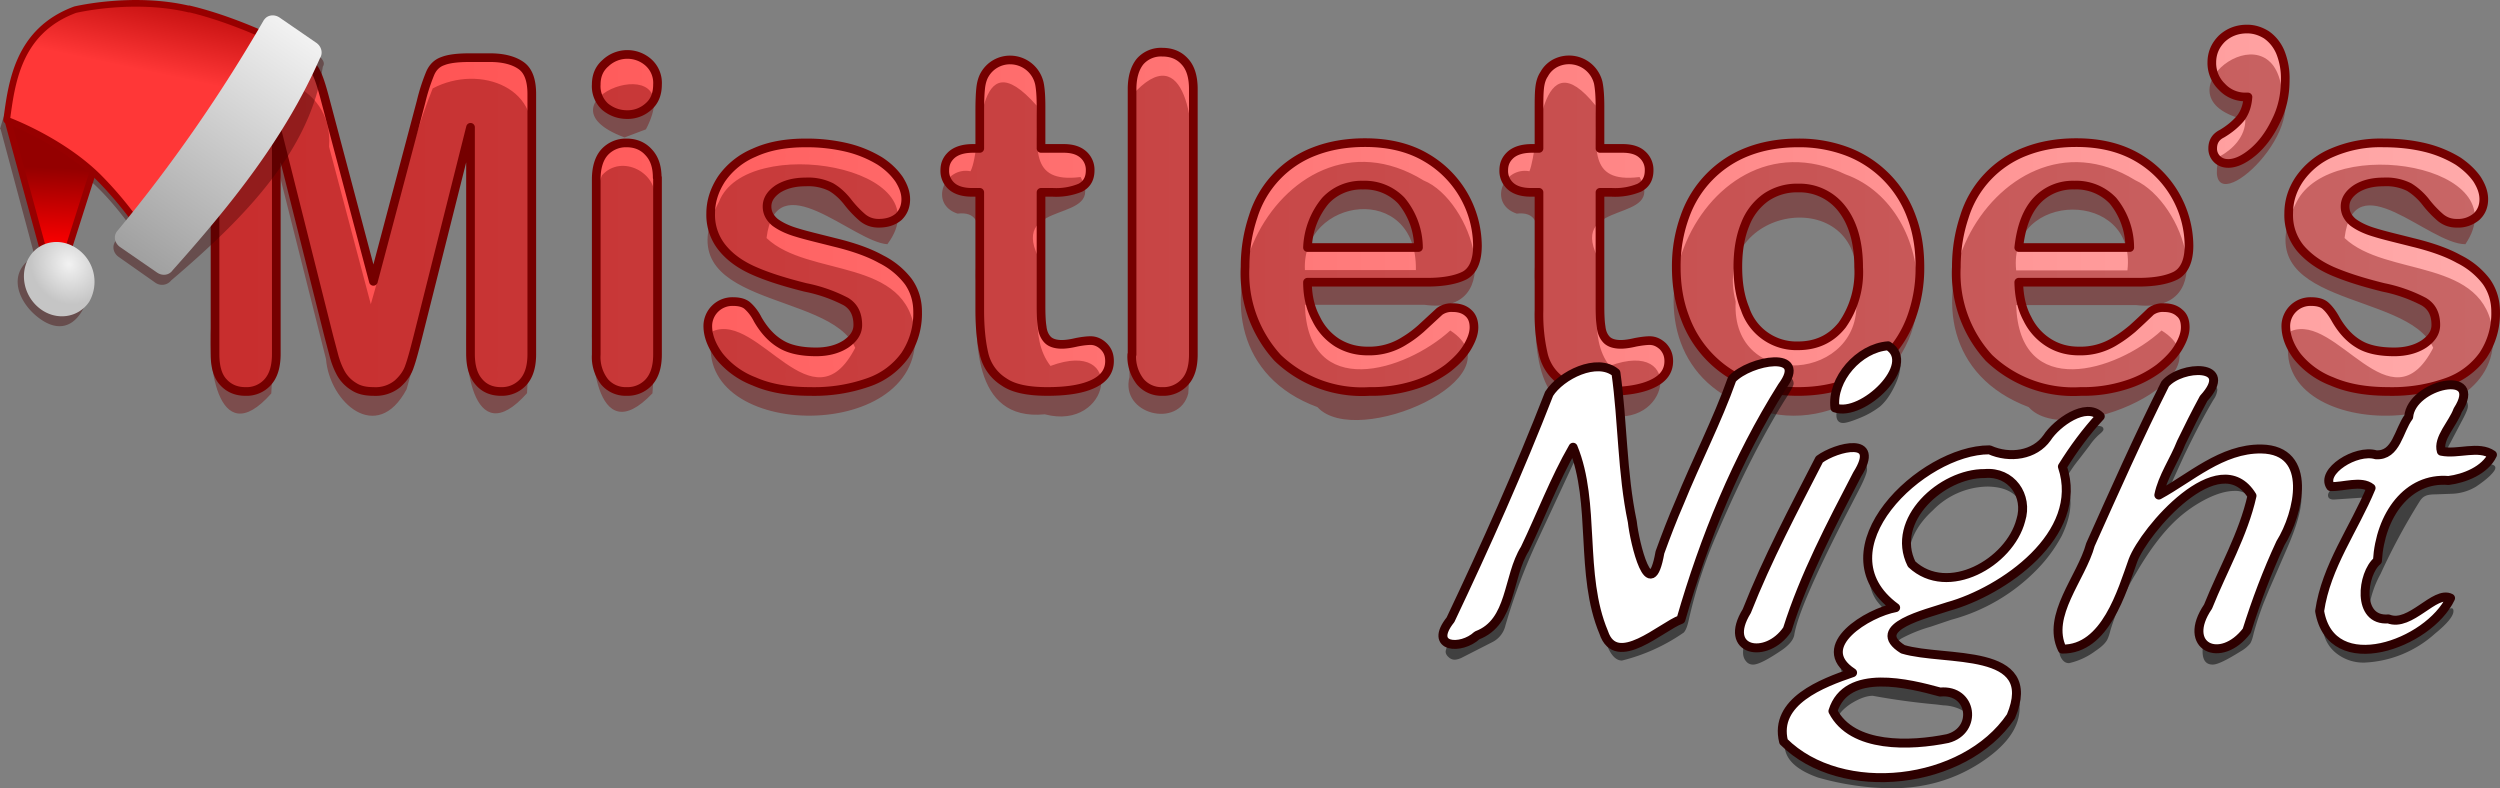
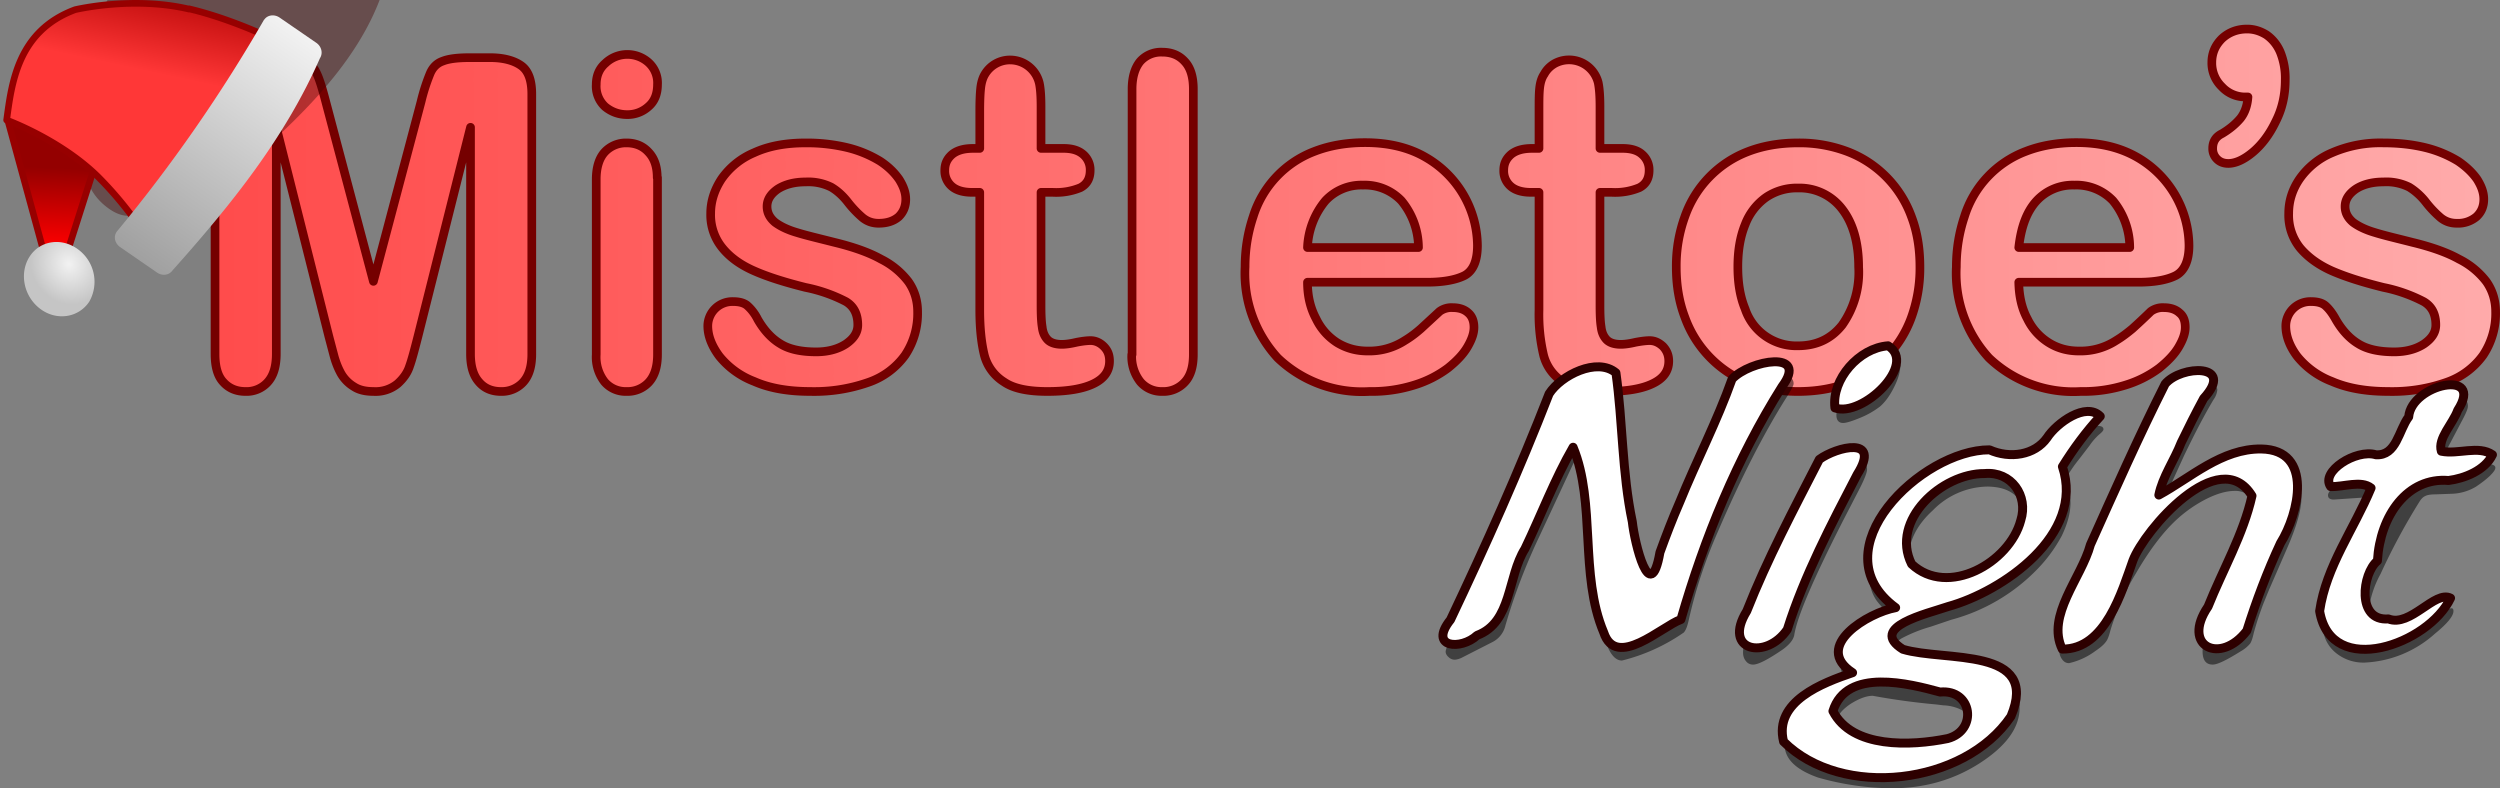
<svg xmlns="http://www.w3.org/2000/svg" clip-rule="evenodd" stroke-linecap="round" stroke-linejoin="round" stroke-miterlimit="10" width="865.009" height="272.749">
  <rect width="100%" height="100%" fill="#808080" stroke="none" />
  <linearGradient id="a" gradientUnits="userSpaceOnUse" x1="116.549" x2="905.34" y1="152.269" y2="152.269" gradientTransform="translate(-39.9 -70.95)">
    <stop offset="0" stop-color="#ff4c4c" />
    <stop offset="1" stop-color="#ffabab" />
  </linearGradient>
  <linearGradient id="b" gradientTransform="matrix(-.169 .243 .261 .181 -95.4 39.95)" gradientUnits="userSpaceOnUse" x1="-170.3" x2="-99.5" y1="328.7" y2="377.4">
    <stop offset="0" stop-color="#940000" />
    <stop offset="1" stop-color="#f80000" />
  </linearGradient>
  <linearGradient id="c" gradientTransform="matrix(-.169 .243 .261 .181 -97.5 40.25)" gradientUnits="userSpaceOnUse" x1="-448.5" x2="-341" y1="334.1" y2="382.4">
    <stop offset="0" stop-color="#ae0000" />
    <stop offset="1" stop-color="#ff3737" />
  </linearGradient>
  <linearGradient id="d" gradientTransform="matrix(-.169 .243 .261 .181 -97.5 40.25)" gradientUnits="userSpaceOnUse" x1="-468.8" x2="-142.3" y1="471.2" y2="471.2">
    <stop offset="0" stop-color="#f2f2f2" />
    <stop offset="1" stop-color="#a0a0a0" />
  </linearGradient>
  <radialGradient id="e" cx="-173" cy="448.2" gradientTransform="matrix(-.155 .242 .243 .182 -111.9 51.65)" gradientUnits="userSpaceOnUse" r="46.2">
    <stop offset="0" stop-color="#f2f2f2" />
    <stop offset="1" stop-color="#c5c5c5" />
  </radialGradient>
  <path d="M113.8 116.45l-18.2-72.4v78.4c0 4.4-1 7.6-3 9.8a9.8 9.8 0 0 1-7.7 3.2c-3 0-5.6-1-7.6-3.2-2-2.1-2.9-5.4-2.9-9.8v-89.9c0-5 1.3-8.3 3.9-10 2.6-1.7 6-2.6 10.4-2.6h7.2c4.3 0 7.4.4 9.3 1.2 2 .7 3.4 2.1 4.3 4.1 1 2 2 5.3 3.2 9.9l16.5 62.2 16.5-62.2a65 65 0 0 1 3.2-9.9c.9-2 2.3-3.4 4.3-4.1 2-.8 5-1.2 9.3-1.2h7.1c4.4 0 8 .9 10.5 2.6 2.6 1.7 3.9 5 3.9 10v90c0 4.3-1 7.5-3 9.7a10 10 0 0 1-7.7 3.2c-3 0-5.6-1-7.5-3.2-2-2.2-3-5.4-3-9.8v-78.4l-18.2 72.4c-1.2 4.7-2.1 8.1-2.9 10.3-.7 2.2-2.1 4.2-4.1 6a12 12 0 0 1-8.4 2.7c-2.7 0-5-.5-6.8-1.7a12.6 12.6 0 0 1-4.4-4.5c-1-1.8-1.8-3.8-2.4-6zm113.7-55v61.2c0 4.2-1 7.4-3 9.6a10 10 0 0 1-7.7 3.2 9.6 9.6 0 0 1-7.6-3.3 14 14 0 0 1-2.9-9.5v-60.6c0-4.1 1-7.3 2.9-9.4a10 10 0 0 1 7.6-3.2c3 0 5.6 1 7.6 3.2 2 2.1 3 5 3 8.8zM217 39.65c-3 0-5.5-1-7.6-2.7a9.6 9.6 0 0 1-3.1-7.7c0-3 1-5.5 3.2-7.4a11 11 0 0 1 14.8-.3 9.5 9.5 0 0 1 3.2 7.7c0 3.2-1 5.8-3.1 7.6a10.7 10.7 0 0 1-7.4 2.8zm100.5 68.2a26 26 0 0 1-4.3 15 26 26 0 0 1-12.6 9.4 56.4 56.4 0 0 1-20.2 3.2c-7.6 0-14.1-1.1-19.5-3.5a28.5 28.5 0 0 1-12-8.7c-2.6-3.5-4-7-4-10.5a8.5 8.5 0 0 1 8.8-8.4c2.2 0 4 .5 5.1 1.6 1.2 1.1 2.4 2.6 3.4 4.6 2.2 3.8 4.8 6.6 7.8 8.4 3 1.9 7.2 2.8 12.4 2.8 4.2 0 7.7-1 10.4-2.8 2.7-1.9 4-4 4-6.5 0-3.7-1.3-6.4-4.1-8.1a52.3 52.3 0 0 0-14-4.9c-7.2-1.8-13.2-3.7-17.7-5.7-4.6-2-8.3-4.6-11-7.9a18 18 0 0 1-4.1-12c0-4.2 1.3-8.2 3.8-12a26 26 0 0 1 11.2-9c5-2.3 10.9-3.4 17.9-3.4a60 60 0 0 1 14.7 1.7 40 40 0 0 1 11 4.6c2.9 1.9 5 4 6.6 6.3 1.5 2.4 2.3 4.6 2.3 6.9 0 2.4-.8 4.4-2.4 6-1.7 1.5-4 2.3-7 2.3-2.2 0-4-.7-5.5-1.9a36.5 36.5 0 0 1-5.3-5.6c-1.6-2-3.4-3.7-5.6-5a17.8 17.8 0 0 0-8.8-1.8c-3.9 0-7 .8-9.6 2.4-2.5 1.7-3.8 3.7-3.8 6.1 0 2.2 1 4 2.8 5.5 1.9 1.4 4.4 2.6 7.5 3.5 3.2 1 7.5 2 13 3.4 6.6 1.6 12 3.5 16.1 5.8a27 27 0 0 1 9.5 7.8c2.1 3 3.2 6.5 3.2 10.4zm19.2-56.5h2.3v-12.7c0-3.4.1-6.1.3-8 .2-2 .7-3.7 1.5-5a10.1 10.1 0 0 1 8.8-4.9 10.4 10.4 0 0 1 10 8c.4 1.8.6 4.6.6 8.2v14.4h7.8c3 0 5.2.7 6.8 2.1a7 7 0 0 1 2.4 5.5c0 2.8-1.1 4.8-3.4 6a21.9 21.9 0 0 1-9.6 1.6h-4v39c0 3.3.1 5.8.4 7.6.2 1.8.8 3.2 1.8 4.3 1 1.1 2.7 1.7 5 1.7 1.2 0 2.9-.2 5-.7 2-.4 3.7-.6 5-.6 1.6 0 3.2.7 4.5 2 1.4 1.4 2 3 2 5.1 0 3.4-1.8 6-5.5 7.8-3.7 1.8-9 2.7-16 2.7-6.6 0-11.7-1-15-3.3a15.5 15.5 0 0 1-6.8-9.2c-1-4-1.6-9.2-1.6-15.7v-40.7h-2.7c-3 0-5.4-.7-7-2.1a7 7 0 0 1-2.4-5.5c0-2.3.8-4 2.5-5.5 1.7-1.4 4.1-2.1 7.3-2.1zm55 71.3v-91.8c0-4.2 1-7.4 2.8-9.6a9.6 9.6 0 0 1 7.6-3.2c3.2 0 5.8 1 7.8 3.2 2 2.1 3 5.3 3 9.6v91.8c0 4.3-1 7.5-3 9.6a10 10 0 0 1-7.8 3.2 9.6 9.6 0 0 1-7.5-3.3 14 14 0 0 1-3-9.5zm102.1-25h-41.4c0 4.8 1 9 3 12.7a20 20 0 0 0 7.4 8.3c3.2 1.9 6.6 2.8 10.4 2.8a22.6 22.6 0 0 0 13-3.7c2-1.2 3.8-2.6 5.4-4l6.5-6a7 7 0 0 1 4.6-1.3c2.2 0 4 .6 5.3 1.8 1.3 1.1 2 2.8 2 5 0 2-.7 4.1-2.2 6.7-1.5 2.6-3.8 5-6.8 7.4a38 38 0 0 1-11.4 5.8 49.1 49.1 0 0 1-15.8 2.3 42.2 42.2 0 0 1-31.7-11.6 43.3 43.3 0 0 1-11.3-31.5c0-6.3 1-12 2.8-17.4a35.3 35.3 0 0 1 21.3-22.6c5.2-2 11-3 17.4-3 8.2 0 15.3 1.7 21.2 5.2a35.6 35.6 0 0 1 17.7 30.4c0 5.3-1.5 8.8-4.5 10.4-3 1.5-7.4 2.3-12.9 2.3zm-41.4-12h38.4a25.7 25.7 0 0 0-5.9-16.2 17.5 17.5 0 0 0-13.3-5.4 17 17 0 0 0-13 5.4 27 27 0 0 0-6.2 16.2zm77.7-34.3h2.4v-12.7c0-3.4 0-6.1.2-8 .2-2 .7-3.7 1.6-5 .8-1.5 2-2.7 3.5-3.6a10.4 10.4 0 0 1 15.2 6.6c.4 2 .6 4.7.6 8.3v14.4h7.8c3 0 5.3.7 6.8 2.1a7 7 0 0 1 2.4 5.5c0 2.8-1.1 4.8-3.4 6a21.9 21.9 0 0 1-9.6 1.6h-4v39c0 3.3.1 5.8.4 7.6.2 1.8.8 3.2 1.8 4.3 1 1.1 2.7 1.7 5 1.7 1.2 0 2.9-.2 5-.7 2.1-.4 3.8-.6 5-.6 1.7 0 3.2.7 4.6 2 1.3 1.4 2 3 2 5.1 0 3.4-1.8 6-5.6 7.8-3.7 1.8-9 2.7-16 2.7a27 27 0 0 1-15-3.3 15.5 15.5 0 0 1-6.7-9.2 61 61 0 0 1-1.6-15.7v-40.7h-2.8c-3 0-5.4-.7-7-2.1a7 7 0 0 1-2.4-5.5c0-2.3.8-4 2.5-5.5 1.7-1.4 4.1-2.1 7.3-2.1zm134.2 41.1a50 50 0 0 1-3 17.5 38.5 38.5 0 0 1-21.8 22.5c-5.2 2-11 3-17.4 3-6.4 0-12.2-1-17.3-3a38.4 38.4 0 0 1-21.8-22.6c-2-5.2-3-11-3-17.4a50 50 0 0 1 3-17.6 37.2 37.2 0 0 1 21.8-22.4c5.2-2 11-3 17.3-3a47 47 0 0 1 17.4 3.1 38 38 0 0 1 21.9 22.5c2 5.3 2.9 11 2.9 17.4zm-21.2 0c0-8.6-2-15.3-5.7-20.1a18.5 18.5 0 0 0-15.3-7.3 19 19 0 0 0-11 3.2 20.4 20.4 0 0 0-7.3 9.5c-1.7 4.2-2.5 9-2.5 14.6s.8 10.4 2.5 14.5a18.7 18.7 0 0 0 18.3 12.8c6.4 0 11.5-2.4 15.3-7.2a31.6 31.6 0 0 0 5.7-20zm96.8 5.2h-41.4c.1 4.8 1 9 3 12.7a20 20 0 0 0 7.5 8.3c3.1 1.9 6.5 2.8 10.3 2.8a22.6 22.6 0 0 0 13-3.7c2-1.2 3.8-2.6 5.5-4a251 251 0 0 0 6.4-6 7 7 0 0 1 4.6-1.3c2.2 0 4 .6 5.3 1.8 1.4 1.1 2 2.8 2 5 0 2-.7 4.1-2.2 6.7-1.5 2.6-3.8 5-6.8 7.4a38 38 0 0 1-11.4 5.8 49 49 0 0 1-15.8 2.3 42.2 42.2 0 0 1-31.7-11.6 43.3 43.3 0 0 1-11.3-31.5c0-6.3 1-12 2.8-17.4a35.3 35.3 0 0 1 21.3-22.6c5.2-2 11-3 17.4-3 8.3 0 15.3 1.7 21.3 5.2a35.6 35.6 0 0 1 17.7 30.4c0 5.3-1.6 8.8-4.6 10.4-3 1.5-7.3 2.3-12.9 2.3zm-41.4-12h38.4a25.7 25.7 0 0 0-5.8-16.2 17.5 17.5 0 0 0-13.4-5.4 17 17 0 0 0-13 5.4c-3.4 3.7-5.4 9-6.2 16.2zm79.3-52.1h-1.1a11 11 0 0 1-7.9-3.5 11.4 11.4 0 0 1-3.5-8.4c0-3.3 1.2-6 3.5-8.3 2.4-2.2 5.3-3.3 8.7-3.3 2.4 0 4.6.7 6.7 2 2 1.4 3.7 3.4 4.8 6a24 24 0 0 1 1.7 9.6c0 5.1-1 9.9-3.3 14.4-2.1 4.4-4.8 8-7.9 10.6-3.1 2.6-6 3.9-8.5 3.9-1.6 0-2.9-.5-3.9-1.5a5 5 0 0 1-1.5-3.7c0-2.3 1-4 3.2-5.1 2.7-1.6 4.8-3.4 6.4-5.3 1.5-1.9 2.4-4.4 2.6-7.4zm85.7 74.3a26 26 0 0 1-4.3 15 26 26 0 0 1-12.6 9.4 56.4 56.4 0 0 1-20.2 3.2c-7.6 0-14.1-1.1-19.6-3.5a28.4 28.4 0 0 1-12-8.7c-2.6-3.5-3.9-7-3.9-10.5a8.5 8.5 0 0 1 8.8-8.4c2.2 0 4 .5 5.1 1.6 1.2 1.1 2.3 2.6 3.4 4.6 2.2 3.8 4.8 6.6 7.8 8.4 3 1.9 7.2 2.8 12.4 2.8 4.2 0 7.7-1 10.4-2.8 2.7-1.9 4-4 4-6.5 0-3.7-1.3-6.4-4.2-8.1a52.3 52.3 0 0 0-13.9-4.9c-7.3-1.8-13.2-3.7-17.8-5.7-4.5-2-8.2-4.6-11-7.9a18 18 0 0 1-4-12c0-4.2 1.2-8.2 3.8-12a26 26 0 0 1 11.2-9 41.9 41.9 0 0 1 17.8-3.4c5.5 0 10.4.6 14.8 1.7a40 40 0 0 1 11 4.6c2.8 1.9 5 4 6.6 6.3 1.5 2.4 2.3 4.6 2.3 6.9 0 2.4-.8 4.4-2.5 6a9.9 9.9 0 0 1-6.9 2.3c-2.2 0-4-.7-5.5-1.9a36.5 36.5 0 0 1-5.3-5.6c-1.6-2-3.5-3.7-5.6-5a17.8 17.8 0 0 0-8.9-1.8c-3.8 0-7 .8-9.5 2.4-2.5 1.7-3.8 3.7-3.8 6.1 0 2.2 1 4 2.8 5.5 1.9 1.4 4.4 2.6 7.5 3.5 3.2 1 7.5 2 13 3.4 6.6 1.6 12 3.5 16.1 5.8a27 27 0 0 1 9.5 7.8c2.1 3 3.2 6.5 3.2 10.4z" fill="url(#a)" stroke="#750000" stroke-linecap="butt" stroke-linejoin="miter" stroke-width="3" />
-   <path d="M112.8 124.25l-18.2-72.2c-.466 28.014.95 56.15-.737 84.087-18.978 21.483-22.654-12.254-20.463-26.465.613-25.131-1.272-50.466 1.025-75.46 14.015-14.036 41.16-5.971 39.424 16.561L128.3 105.25c7.289-24.818 11.846-50.777 21.413-74.65 16.385-8.723 39.196.072 33.387 21.038-.47 28.119.959 56.362-.75 84.4-19.128 21.494-22.581-12.254-20.45-26.465V51.95c-7.131 27.549-13.495 55.312-21.2 82.7-10.257 19.273-26.699 4.596-27.9-10.4zm113.7-54.9c-.454 22.232.938 44.586-.75 66.737-19.956 20.988-22.267-15.091-20.45-29.611 1.165-15.22-2.792-31.62 3-45.827 6.779-7.595 19.62-.777 18.2 8.7zm-10.4-21.8c-33.768-12.511 23.034-32.853 7.4-2.8zm100.5 68.1c2.29 38.606-79.338 36.845-69.97-1.055 15.893-6.665 34.567 34.218 49.27 5.754-8.622-20.242-66.623-13.623-47.1-50.6 9.346-23.84 78.392-12.126 58.225 14.75-12.008-.84-38.49-28.627-41.8-2.137 14.462 13.792 49.075 6.402 51.375 33.287zm19.2-56.4c4.242-8.029 1.094-47.449 22.9-22.7.688 13.83-3.209 27.003 15.2 24.7 9.15 16.42-24.568 7.274-14.7 27.583 1.446 12.462-3.602 27.637 4.275 37.779 26.387-9.839 20.838 22.795-1.975 16.737-25.289 2.487-24.22-26.58-23.4-44.282-2.6-8.149 6.314-26.695-6.788-25.155-9.993-3.33-4.545-16.395 4.488-14.663zm55 71.2c.436-32.405-.887-64.917.688-97.25 18.958-21.517 22.603 12.122 20.412 26.326-.46 25.519.946 51.16-.75 76.598-3.193 12.404-23.658 7.194-20.35-5.675zm102-25h-41.3c.88 33.363 34.604 23.181 50.3 8.9 24.553 16.03-32.424 41.318-45.96 26.507-56.04-20.588-13.364-109.222 36.76-78.408 16.695 6.719 29.724 47.134.2 43zm-41.3-12h38.4c.575-30.789-39.626-25.36-38.4 0zm77.7-34.2c3.31-8.24 3.363-47.073 22.9-22.7.683 13.837-3.202 27.001 15.2 24.7 9.34 16.311-24.505 7.328-14.6 27.583 1.445 12.456-3.583 27.637 4.213 37.779 26.462-9.827 20.8 22.793-2.013 16.737-25.287 2.453-24.222-26.57-23.4-44.282-2.605-8.124 6.3-26.637-6.725-25.155-10.02-3.428-4.668-16.312 4.425-14.663zm134.2 41.1c1.71 28.183-28.696 50.74-55.56 41.312-56.467-16.517-20.949-105.893 30.76-81.313 16.41 5.939 25.211 23.478 24.8 40zm-21.3 0c4.976-37.579-50.512-30.143-41.548 4.009-1.769 31.76 44.981 27.58 41.596-1.656l-.048-2.354zm96.9 5.2h-41.4c1.046 33.171 34.641 23.142 50.3 8.8 25.105 15.478-32.678 41.61-45.96 26.507-56.717-21.384-11.922-108.615 36.86-78.508 16.947 7.712 29.711 46.632.2 43.2zm-41.4-12h38.5c3.325-28.393-41.384-27.687-38.5 0zm79.3-52.1c-32.681-7.645 9.137-40.073 12.632-10.15 8.197 16.517-28.181 48.211-21.732 22.95 4.791-2.541 9.111-7.022 9.1-12.8zm85.7 74.2c2.38 38.635-80.983 36.868-69.97-1.055 15.882-6.619 34.578 34.226 49.27 5.754-8.724-20.305-66.468-13.527-47.2-50.6 11.954-23.323 76.819-12.528 58.325 14.75-12.753-.025-38.454-28.73-41.8-2.137 14.472 13.769 48.956 6.447 51.375 33.287z" fill="#760000" opacity=".4" />
-   <path d="M34.1 5.05c-6.3.5-10.4 1.4-10.4 1.4A80 80 0 0 0 0 44.65h.2l11.8 44a11 11 0 0 0-4.5 4c-3.6 5.7.3 13.2 6 17.4 5.7 4.3 11 3.7 14.6-2 3.7-5.6 2-13.7-3.7-18a13 13 0 0 0-2.8-1.5l8.6-27 2.9 2.7c4.5 4.3 8.3 9 11.5 13.3l-4.7 6c-1.2 1.7-.7 4 1.1 5.3l12.8 9a4 4 0 0 0 5.4-.8c25.6-21.8 48-44.7 52.5-74 1.2-1.7-1-3.5-2.7-4.8l-12.9-8.9c-1.8-1.2-4.1-.9-5.3.8l-2.5 4.5a99.5 99.5 0 0 0-54.2-9.6z" fill="#430000" opacity=".4" />
+   <path d="M34.1 5.05c-6.3.5-10.4 1.4-10.4 1.4h.2l11.8 44a11 11 0 0 0-4.5 4c-3.6 5.7.3 13.2 6 17.4 5.7 4.3 11 3.7 14.6-2 3.7-5.6 2-13.7-3.7-18a13 13 0 0 0-2.8-1.5l8.6-27 2.9 2.7c4.5 4.3 8.3 9 11.5 13.3l-4.7 6c-1.2 1.7-.7 4 1.1 5.3l12.8 9a4 4 0 0 0 5.4-.8c25.6-21.8 48-44.7 52.5-74 1.2-1.7-1-3.5-2.7-4.8l-12.9-8.9c-1.8-1.2-4.1-.9-5.3.8l-2.5 4.5a99.5 99.5 0 0 0-54.2-9.6z" fill="#430000" opacity=".4" />
  <path d="M46.6 14.45l-44 26.8 12.5 45.8 8.2.2 23.2-72.9z" fill="url(#b)" stroke="#970000" stroke-width="2.3" />
  <path d="M65.4 3.15c-19.4-4.6-39.4.2-39.4.2-20 7.4-22 25.7-23.7 38.2 0 0 18.2 6.6 31.3 19.3a126 126 0 0 1 21.3 28.2l49.1-70.8S84.8 7.65 65.4 3.05z" fill="url(#c)" stroke="#970000" stroke-width="2.3" />
  <path d="M91.4 6.75a531.2 531.2 0 0 1-51 73.4c-1.2 1.7-.7 4 1.1 5.3l12.9 8.9c1.8 1.2 4.1.9 5.3-.8 20-22.4 38.8-45.6 51-73.4 1.1-1.7.6-4-1.2-5.3l-12.8-8.8c-1.8-1.2-4.2-.9-5.3.8z" fill="url(#d)" />
  <path d="M13.9 106.85c5.7 4.3 13.3 3.1 17-2.5a13.9 13.9 0 0 0-3.8-18c-5.7-4.3-13.3-3.2-16.9 2.5-3.6 5.7-2 13.7 3.7 18z" fill="url(#e)" />
  <path d="M582.1 178.45l9.5-21.7 3-6.7c2.4-4.7 3.8-8.4 4.3-11 .3-1.5.8-2.7 1.5-3.4.7-.6 2.3-1.6 4.7-2.8 4.9-2.4 8.6-3.6 11.2-3.6 1.1 0 2.1.4 3 1 .9.8 1.3 1.6 1.3 2.5 0 .7-1 2.5-3 5.6-7.5 12-15.3 27.2-23.2 45.6a164.4 164.4 0 0 0-10 30.2c-.5 2.3-1 3.8-1.8 4.7a64.6 64.6 0 0 1-21.4 9.7c-2 0-3.7-1.7-5.1-5.1a99.4 99.4 0 0 1-4.5-18 328 328 0 0 1-5.2-43.2c0-2-.4-3-1-3-.3 0-.7.5-1.2 1.5l-11.5 24.7a205.6 205.6 0 0 0-11.8 30.9 8.6 8.6 0 0 1-4.5 5.8l-10.2 5.2c-1.1.6-2.1.9-3 .9a3 3 0 0 1-2-.9c-.6-.5-1-1.2-1-1.9 0-.8 1.2-3.5 3.6-8.3 2-4 4.5-9.3 7.4-15.8l3.3-7.4 12.8-29a131 131 0 0 0 5.1-12.4c1.7-4 3.3-8 4.6-11.8a7.3 7.3 0 0 1 2-3.2c1-.8 2.5-1.6 4.7-2.4a63.9 63.9 0 0 1 13.2-3.4c2 0 3.2 1 3.8 3 .3.8.5 3.3.6 7.3.6 15 2.3 30.2 5.1 45.8.9 4.7 2.2 9.6 4 14.8.3 1 .8 1.6 1.4 1.6.5 0 1-.4 1.2-1.3 1.6-5.6 4.6-13.7 9.1-24.5zm61.5-9.7l-6.1 11.8c-10 19.7-15.7 32.8-16.7 39.3-.4 1.7-1.8 3.3-4 4.9-5 3.4-8.4 5.2-10.2 5.2a3 3 0 0 1-2.5-1.2c-.6-.7-1-1.7-1-3 0-5 4-15.6 12-31.6l9.5-19.3 3.4-7.3c1-2 1.8-3.4 2.5-4.1a9 9 0 0 1 3.4-2 38 38 0 0 1 9-2.3c2.1 0 3.1 1.1 3.1 3.3 0 1-.8 3.1-2.4 6.3zm10.7-44.6c1 0 1.8.3 2.4 1 .6.5 1 1.2.8 2-.2 2.3-1 4.7-2.5 7.5-1.4 2.7-3 4.7-4.5 6a29.8 29.8 0 0 1-6.6 3.8c-2.9 1.2-5 1.9-6.2 1.9-1.5 0-2.3-1-2.3-2.7 0-1.6.8-4 2.4-7.1 1.7-3.2 3.3-5.6 5-7.2 1.2-1.2 3-2.3 5.5-3.5a20 20 0 0 1 6-1.7zm60.3 41.8c1.2 3.4 1.8 6.1 1.8 8 0 3.5-1 7.2-3 11.4-2.2 4.1-5 8-8.4 11.5a64.6 64.6 0 0 1-29.9 17.6l-7.1 2.4a51 51 0 0 0-10 4c-1.8 1.1-2.7 2.4-2.7 3.7 0 2.2 1.4 3.7 4.2 4.7 2.8 1 8.8 1.8 17.9 2.7 6 .6 10.2 1.1 12.4 1.6a12 12 0 0 1 5.1 2c2.6 2 3.9 5.1 3.9 9.3 0 7-4.7 13.4-14.1 19.4-9 5.7-19 8.5-30.3 8.5a96 96 0 0 1-25.3-3.7c-7.7-2.7-11.6-6.5-11.6-11.3 0-8.3 8.2-15.1 24.6-20.4a18 18 0 0 1-4.2-3.5c-.7-1-1-2.2-1-3.7 0-2.9 1.7-5.7 5.3-8.4a48 48 0 0 1 14.7-7 27 27 0 0 1-7.7-7.1 14.4 14.4 0 0 1-2.4-8.2c0-5.8 2.1-11.7 6.4-17.7a52.5 52.5 0 0 1 50.7-21.3c1.3 0 3.5-2 6.6-5.8 1.3-1.7 2.5-2.9 3.4-3.6a28.4 28.4 0 0 1 11.8-3.7c1.4 0 2.1.4 2.1 1.2 0 .4-.5 1-1.5 1.8a21 21 0 0 0-3.3 3.8l-3.6 4.7a48 48 0 0 0-4.8 7.1zm-26.8 2.4a27 27 0 0 0-19 8.2c-5.6 5.1-8.4 10.7-8.4 16.8 0 3.3 1.2 6 3.7 8 2.4 2 5.6 3 9.6 3 6.8 0 13.2-2.6 19-8 5.3-4.8 8-10.2 8-16.1 0-3.8-1.1-6.7-3.4-8.8-2.2-2-5.3-3-9.5-3.1zm-15.4 75.7l-2.4-.3a240.4 240.4 0 0 1-22-3c-2.3 0-4.8 1-7.7 2.8-3.4 2.3-5 4.6-5 7 0 4 3.6 6.9 11 8.8 6 1.6 12.3 2.4 19 2.4 5 0 9-1 12.1-2.8 3.1-2 4.6-4.4 4.6-7.6 0-2.3-.7-4-2.2-5.1a15 15 0 0 0-7.4-2.2zm83.3-86.4l-7.5 16.4c-.3.5-.4 1-.4 1.3 0 .4.3.6.7.6.6 0 1.5-.5 3-1.6 12.2-9.6 23-14.4 32-14.4 3.9 0 7 1 9.3 3.3 2.4 2.3 3.5 5.3 3.5 9 0 4.1-1.7 10.1-5.2 18l-6 13.8-1.8 4.4a106 106 0 0 0-3.5 10.6c-.4 1.8-.8 3-1.3 3.7a12 12 0 0 1-3.2 2.6c-4.8 3-8 4.6-9.7 4.6-2.3 0-3.5-1.5-3.5-4.6 0-3 1.3-7.4 3.8-13l8-18c2.7-6.4 4.5-10.7 5.2-12.8.8-2 1.2-3.9 1.2-5.4a6 6 0 0 0-2-4.5 7.2 7.2 0 0 0-5-1.8c-3 0-6.5 1-10.5 3.1a46 46 0 0 0-11.1 8.2c-4 4-8.3 9.7-12.7 17.3a85.6 85.6 0 0 0-8.8 19.7c-.5 2-1 3.3-1.7 4.1-.6.8-1.7 1.8-3.5 3a24.1 24.1 0 0 1-9.1 4.2c-1 0-1.7-.4-2.4-1.3-.7-1-1-2-1-3.3 0-2.1.7-5 2.1-8.9 1.4-3.8 4.7-11.4 9.8-23l4.1-9.5 19.8-42.8c1.3-2.7 2.6-4.3 3.9-5 4.5-2.1 8.4-3.2 11.6-3.2 1 0 1.7.3 2.4.8.6.4 1 1 1 1.7a7 7 0 0 1-1.3 3.3c-3.1 5.2-6.5 11.7-10.2 19.4zm92.5 13.2l-5.5.2c-1.7 0-2.9.2-3.6.6-.7.3-1.4 1-2 2a220 220 0 0 0-13.4 24.9 34.8 34.8 0 0 0-4.2 13.2c0 2 .8 3.7 2.2 5a8.3 8.3 0 0 0 5.7 1.9c4.9 0 10.8-2.3 18-6.7 1.5-1 2.4-1.5 2.7-1.5.6 0 .8.3.8 1 0 1.7-2.1 4.3-6.4 7.8a39 39 0 0 1-24.2 10 15 15 0 0 1-10.5-3.7 12.2 12.2 0 0 1-4.1-9.5 52 52 0 0 1 6.9-20.7l10.3-20.4a4 4 0 0 0 .5-1.6c0-.8-.5-1.3-1.7-1.3h-.4l-10.3.7-1.5.1c-1.3 0-2-.5-2-1.5 0-.7.6-1.6 1.8-2.7l3-3a18 18 0 0 1 4-3.1c.9-.5 2.2-.7 4-.7h5.9c1.5 0 2.5-.1 3-.5.5-.3 1.2-1.2 2-2.7l7.5-14.2 2.3-3.9a27.6 27.6 0 0 1 11.3-3.5c1 0 2 .4 2.6 1 .7.7 1 1.5 1 2.5 0 .8-.5 2-1.4 3.8l-6.8 12.9c-.5 1-.8 2-.8 2.4 0 1 1.2 1.3 3.6 1.2l10-.4h1.3c2.4 0 3.6.5 3.6 1.4 0 .7-.7 1.6-2 2.9-1.4 1.3-3 2.5-4.8 3.7a17.3 17.3 0 0 1-8.4 2.4z" opacity=".5" />
  <path d="M581.1 173.95c5.812-14.378 13.046-28.251 18.2-42.8 6.202-6.6 26.786-10.178 17.3 2.6-15.69 24.959-26.858 52.344-35 80.6-6.58 2.327-22.404 17.432-26.7 4.5-8.474-20.09-2.632-44.715-10.6-64.1-6.385 11.041-11.077 23.505-16.663 35.137-6.115 9.692-4.415 25.39-16.559 29.956-5.485 5.143-16.994 4.379-9.189-5.42 12.18-25.688 23.808-51.676 34.111-78.174 4.072-6.416 16.621-12.72 23.119-7.254 2.382 16.958 2.096 34.572 5.669 51.533.758 7.243 6.186 29.714 9.559 10.605 2.096-5.782 4.31-11.557 6.753-17.184zm61.5-9.8c-9.043 17.413-18.292 34.955-24.188 53.65-7.233 10.657-22.592 7.545-14.024-6.354 7.115-18.047 16.284-35.296 25.112-52.497 5.992-4.365 21.596-8.243 13.1 5.2zm10.7-44.5c10.302 6.324-8.888 24.854-18.4 21.487-1.236-9.894 8.316-20.758 18.4-21.488zm60.3 41.8c7.916 23.581-20.788 43.233-39.5 48.4-7.464 2.558-27.836 7.17-15.7 14.8 14.487 4.372 47.61-1.103 37.386 23.237-16.123 23.837-58.604 28.724-78.656 8.717-3.482-13.94 13.496-20.324 23.87-23.855-14.098-9.181 5.527-20.825 14.9-22.5-27.164-19.934 9.095-54.664 32.466-54.607 7.041 3.147 15.637 1.887 19.914-4.157 3.334-5.164 13.501-12.474 18.42-7.436-4.93 5.328-9.272 11.249-13.1 17.4zm-26.9 2.4c-14.733-.133-32.838 16.148-25.275 31.326 12.477 11.669 33.9-.452 37.77-15.14 2.705-8.525-3.255-17.02-12.495-16.187zm-15.4 75.6c-10.572-2.876-32.405-8.557-37.1 6.6 6.64 12.967 26.926 12.098 39.69 9.496 10.478-2.785 8.598-17.155-2.59-16.097zm83.4-86.3c-2.362 6.079-6.48 11.86-7.737 18.137 10.931-5.928 21.77-16.109 35.437-15.938 18.229.298 12.999 22.44 6.646 32.58-4.583 9.831-8.391 19.998-11.646 30.32-9.06 11.884-22.822 5.493-13.41-8.356 5.095-12.757 12.208-24.934 15.21-38.344-11.295-18.337-37.287 11.967-41.2 22.4-3.785 10.499-9.48 30.82-24.462 30.638-5.612-11.644 6.634-24.576 9.762-36.138 8.365-18.645 16.683-37.379 25.863-55.612 5.532-6.553 24.448-7.175 13.314 5.012-2.723 5.033-5.298 10.144-7.777 15.3zm92.5 13.1c-14.138-1.198-23.682 12.002-24.6 27.8-5.302 4.354-7.312 20.975 3.8 20.1 7.579 2.978 16.052-9.964 21.5-7.2-7.51 15.907-41.303 28.171-45.3 4.5 2.246-15.552 11.909-28.375 17.8-42.6-3.43-2.74-9.494-.318-14-.5-3.62-5.157 8.781-13.054 15.658-11 7.135.478 7.876-8.52 11.355-13.102.912-11.35 26.409-16.92 16.971-2.298-1.668 4.638-7.01 9.755-5.672 14.174 5.757 1.204 12.91-2.116 17.688 1.225-2.578 5.417-9.73 8.214-15.2 8.9z" fill="#fff" stroke="#2d0000" stroke-linecap="butt" stroke-linejoin="miter" stroke-width="3.1" />
</svg>